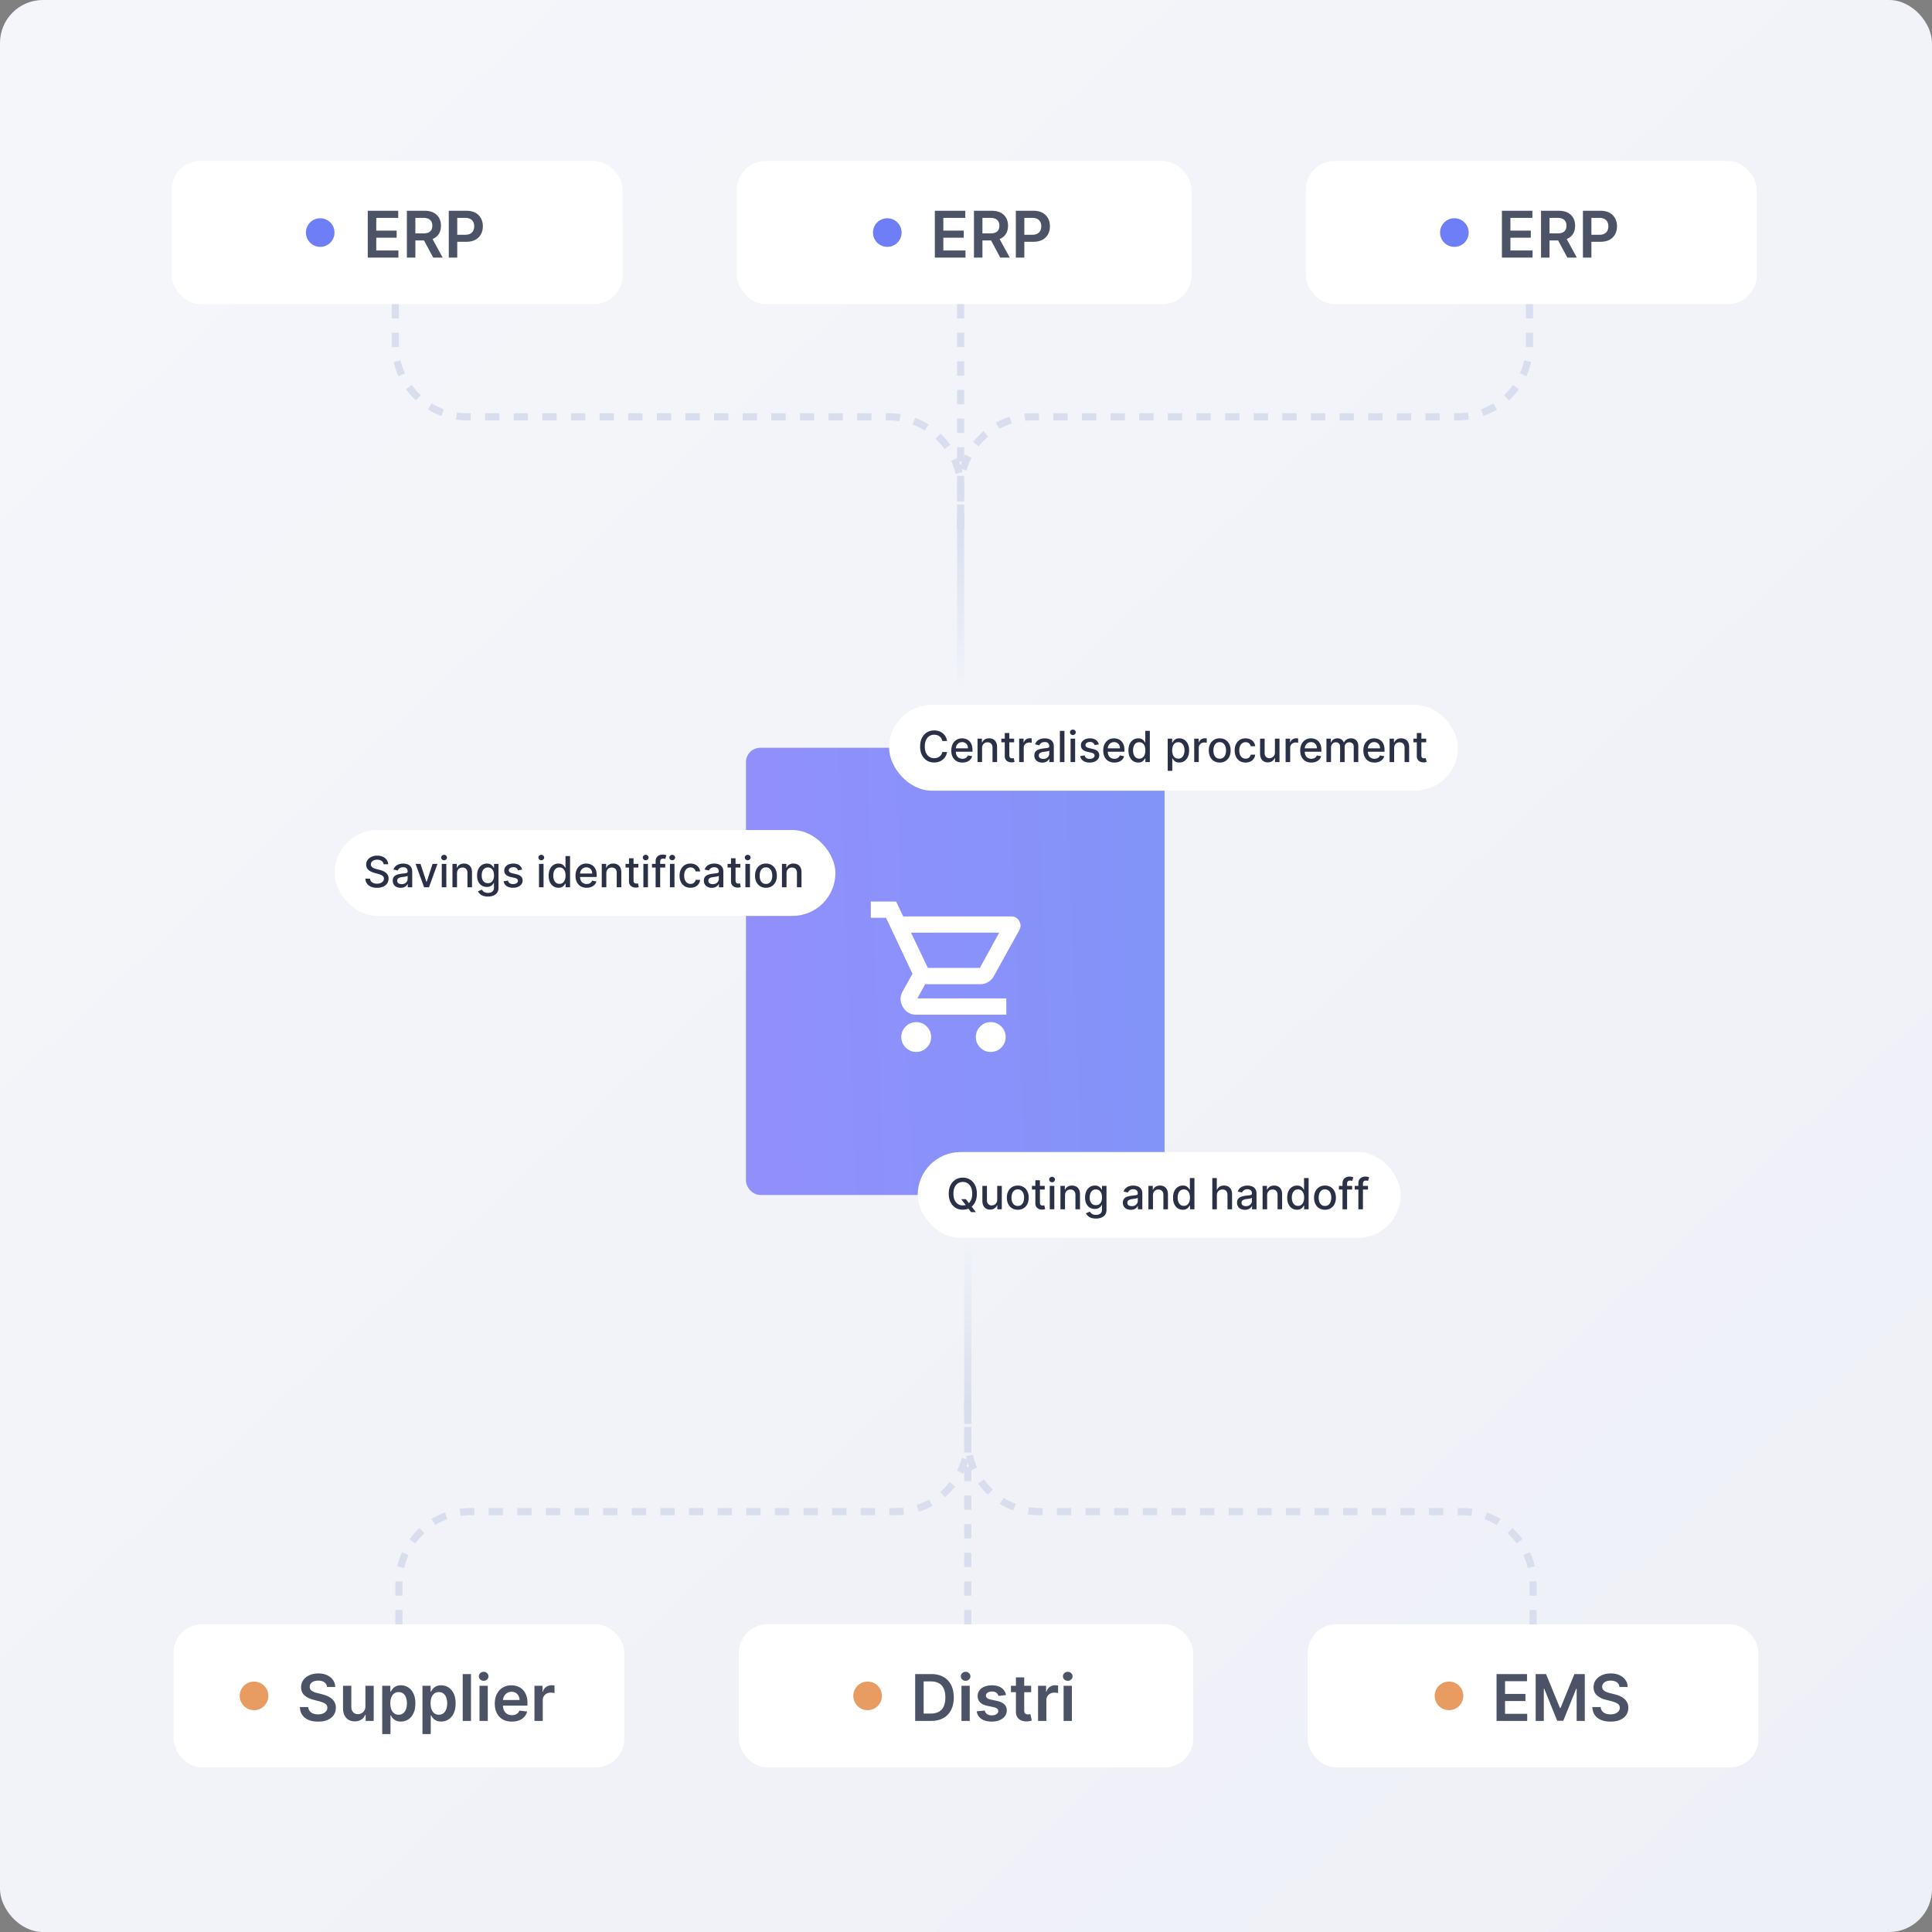
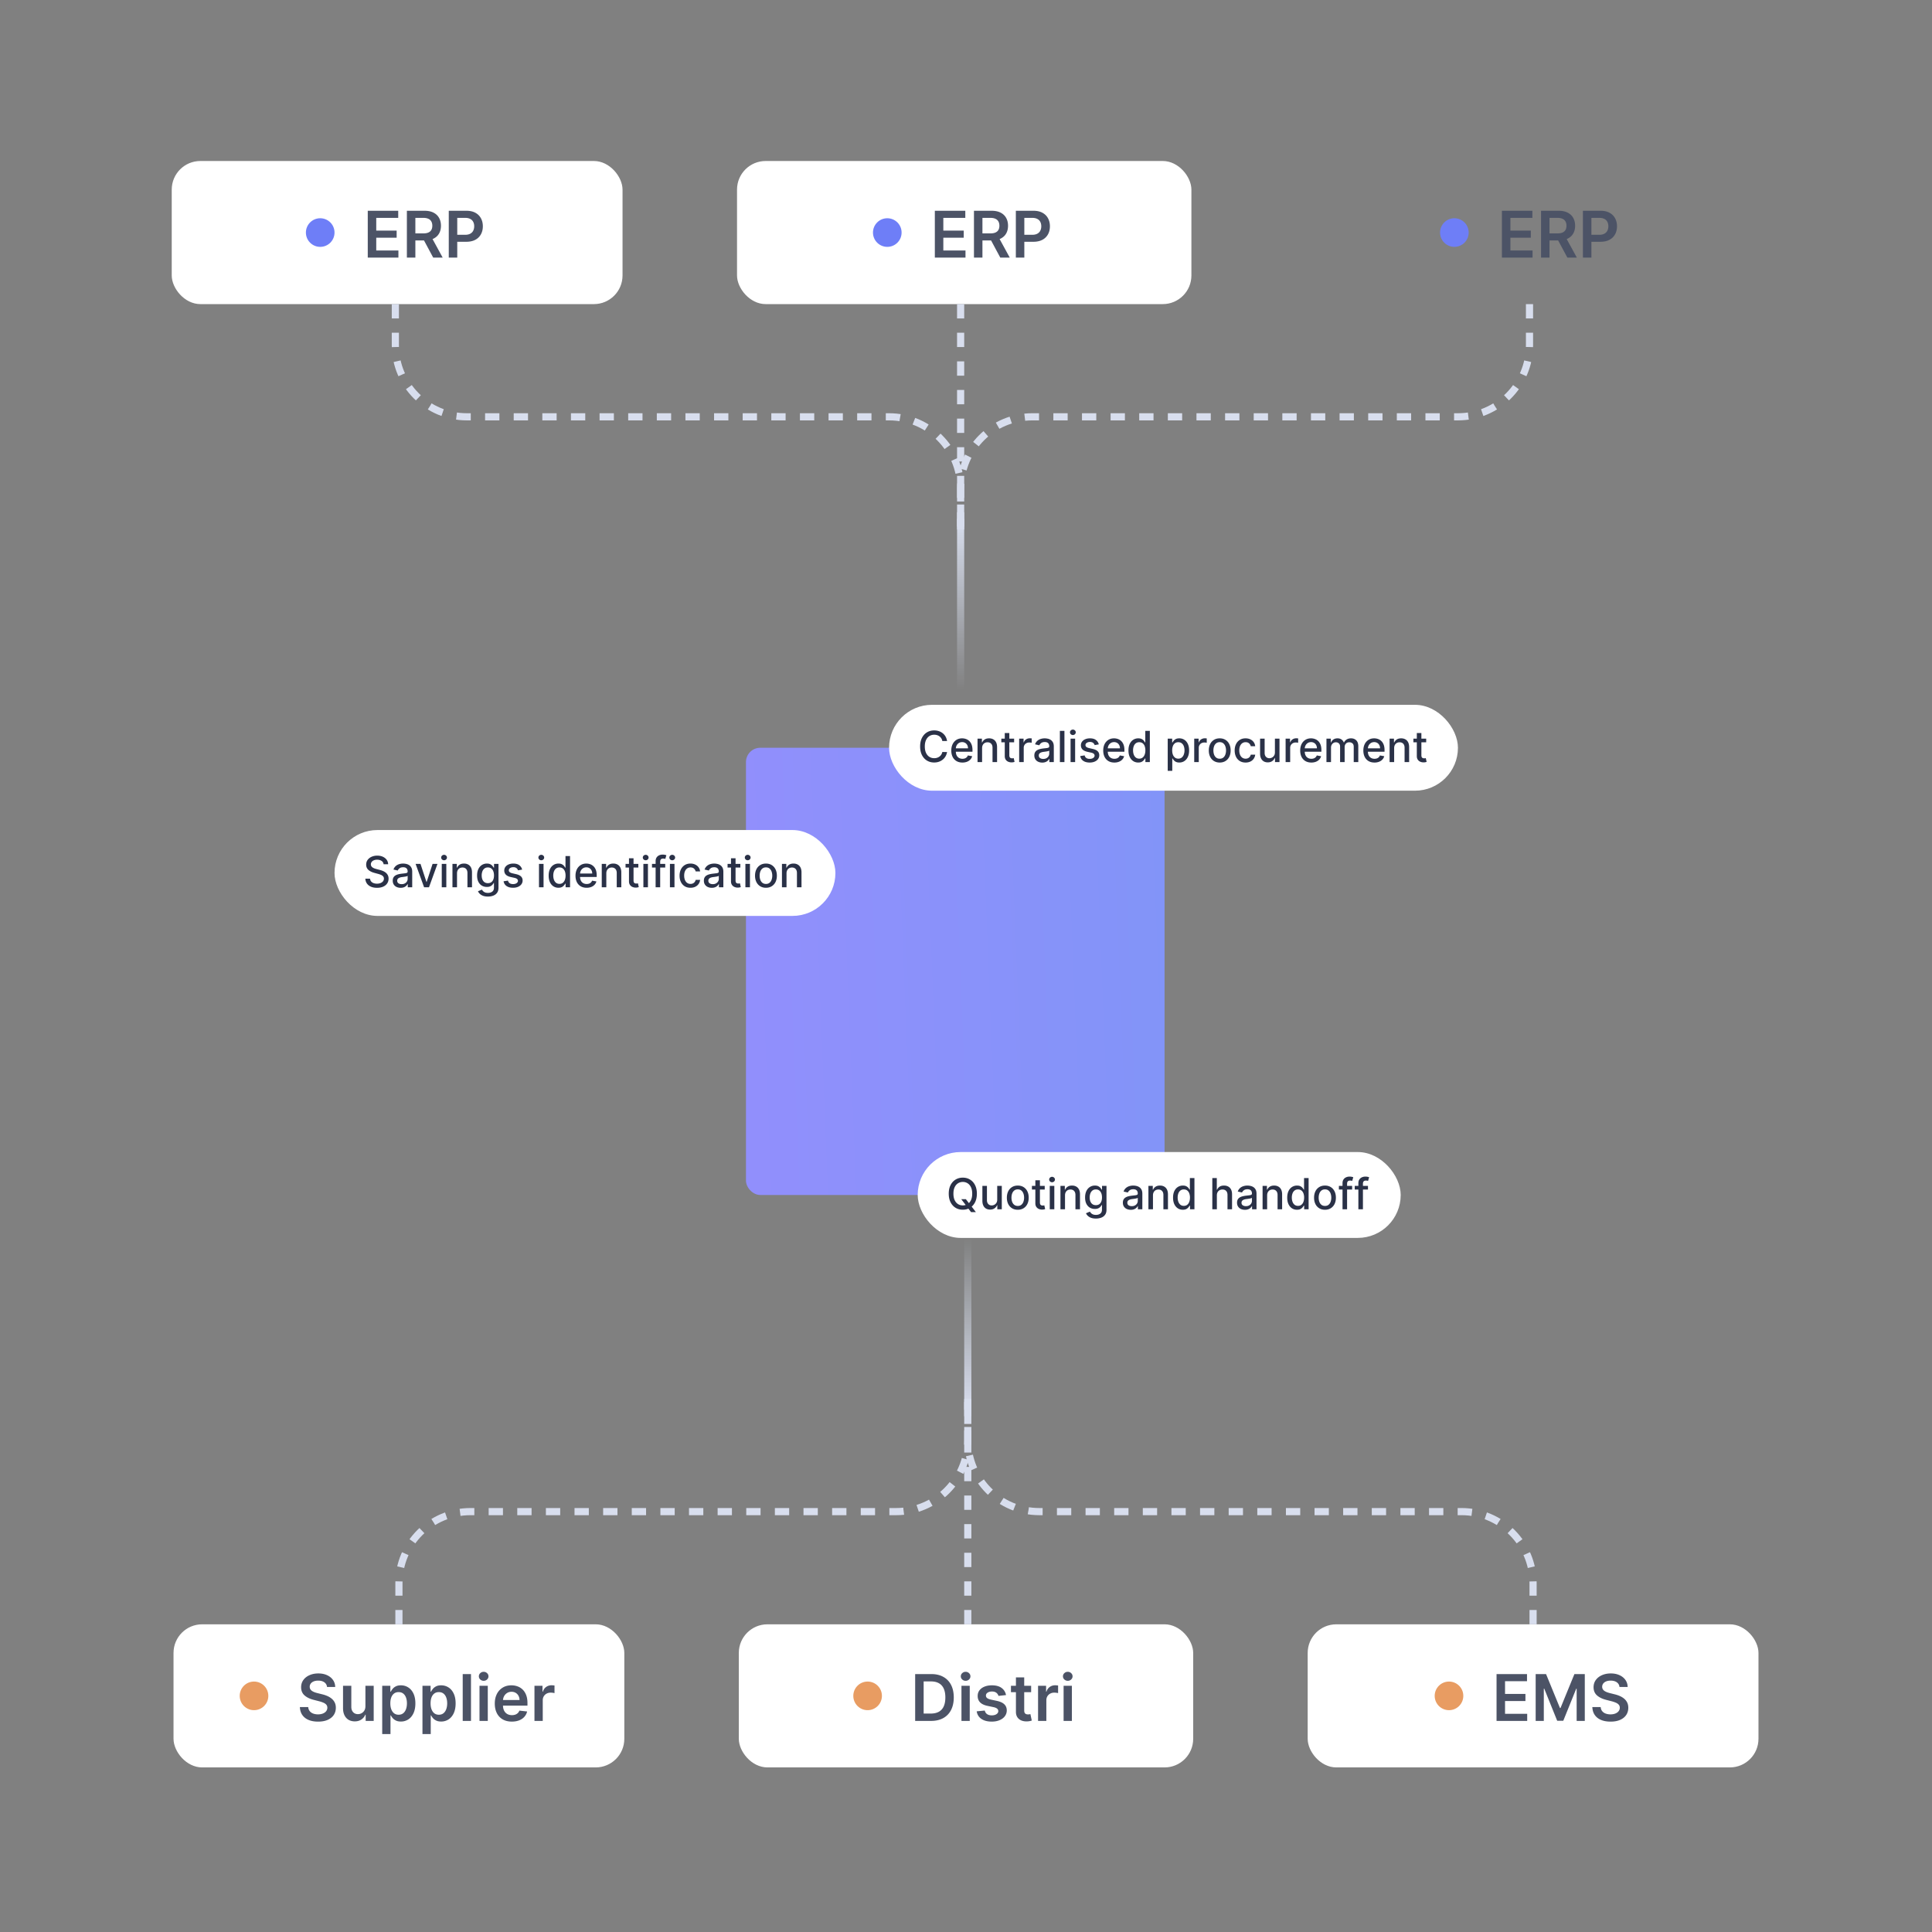
<svg xmlns="http://www.w3.org/2000/svg" width="540" height="540" fill="none">
  <rect width="100%" height="100%" fill="#808080" stroke="none" />
  <g clip-path="url(#a)">
-     <rect width="540" height="540" fill="url(#b)" rx="12" />
    <rect width="126" height="40" x="48" y="45" fill="#fff" rx="8" />
    <circle cx="89.5" cy="65" r="4" fill="#6E7EF7" />
    <path fill="#4C5366" d="M102.791 72V58.91h8.514v1.987h-6.142v3.554h5.701v1.988h-5.701v3.573h6.194V72h-8.566Zm10.934 0V58.91h4.909c1.006 0 1.849.174 2.531.523.686.35 1.204.84 1.553 1.47.354.627.531 1.358.531 2.193 0 .84-.179 1.568-.537 2.186-.354.614-.876 1.089-1.566 1.425-.69.333-1.538.499-2.544.499h-3.497v-1.969h3.177c.588 0 1.07-.08 1.445-.243.375-.166.652-.407.831-.722.183-.32.275-.712.275-1.176 0-.465-.092-.86-.275-1.189a1.747 1.747 0 0 0-.837-.754c-.375-.175-.859-.262-1.451-.262h-2.174V72h-2.371Zm6.763-5.932 3.24 5.932h-2.646l-3.183-5.932h2.589ZM125.432 72V58.91h4.909c1.006 0 1.849.187 2.531.562.686.375 1.204.89 1.553 1.547.354.651.531 1.393.531 2.224 0 .84-.177 1.585-.531 2.237a3.775 3.775 0 0 1-1.566 1.54c-.69.371-1.54.557-2.55.557h-3.254v-1.95h2.934c.588 0 1.07-.102 1.445-.307.375-.204.652-.485.831-.843.183-.358.275-.77.275-1.234 0-.465-.092-.874-.275-1.227a1.867 1.867 0 0 0-.837-.825c-.375-.2-.859-.3-1.451-.3h-2.174V72h-2.371Z" />
    <rect width="127" height="40" x="206" y="45" fill="#fff" rx="8" />
    <circle cx="248" cy="65" r="4" fill="#6E7EF7" />
    <path fill="#4C5366" d="M261.291 72V58.91h8.514v1.987h-6.142v3.554h5.701v1.988h-5.701v3.573h6.194V72h-8.566Zm10.934 0V58.91h4.909c1.006 0 1.849.174 2.531.523.686.35 1.204.84 1.553 1.47.354.627.531 1.358.531 2.193 0 .84-.179 1.568-.537 2.186-.354.614-.876 1.089-1.566 1.425-.69.333-1.538.499-2.544.499h-3.497v-1.969h3.177c.588 0 1.07-.08 1.445-.243.375-.166.652-.407.831-.722.183-.32.275-.712.275-1.176 0-.465-.092-.86-.275-1.189a1.747 1.747 0 0 0-.837-.754c-.375-.175-.859-.262-1.451-.262h-2.174V72h-2.371Zm6.763-5.932 3.24 5.932h-2.646l-3.183-5.932h2.589ZM283.932 72V58.91h4.909c1.006 0 1.849.187 2.531.562.686.375 1.204.89 1.553 1.547.354.651.531 1.393.531 2.224 0 .84-.177 1.585-.531 2.237a3.775 3.775 0 0 1-1.566 1.54c-.69.371-1.54.557-2.55.557h-3.254v-1.95h2.934c.588 0 1.07-.102 1.445-.307.375-.204.652-.485.831-.843.183-.358.275-.77.275-1.234 0-.465-.092-.874-.275-1.227a1.867 1.867 0 0 0-.837-.825c-.375-.2-.859-.3-1.451-.3h-2.174V72h-2.371Z" />
-     <rect width="126" height="40" x="365" y="45" fill="#fff" rx="8" />
    <circle cx="406.5" cy="65" r="4" fill="#6E7EF7" />
    <path fill="#4C5366" d="M419.791 72V58.91h8.514v1.987h-6.142v3.554h5.701v1.988h-5.701v3.573h6.194V72h-8.566Zm10.934 0V58.91h4.909c1.006 0 1.849.174 2.531.523.686.35 1.204.84 1.553 1.47.354.627.531 1.358.531 2.193 0 .84-.179 1.568-.537 2.186-.354.614-.876 1.089-1.566 1.425-.69.333-1.538.499-2.544.499h-3.497v-1.969h3.177c.588 0 1.07-.08 1.445-.243.375-.166.652-.407.831-.722.183-.32.275-.712.275-1.176 0-.465-.092-.86-.275-1.189a1.747 1.747 0 0 0-.837-.754c-.375-.175-.859-.262-1.451-.262h-2.174V72h-2.371Zm6.763-5.932 3.24 5.932h-2.646l-3.183-5.932h2.589ZM442.432 72V58.91h4.909c1.006 0 1.849.187 2.531.562.686.375 1.204.89 1.553 1.547.354.651.531 1.393.531 2.224 0 .84-.177 1.585-.531 2.237a3.775 3.775 0 0 1-1.566 1.54c-.69.371-1.54.557-2.55.557h-3.254v-1.95h2.934c.588 0 1.07-.102 1.445-.307.375-.204.652-.485.831-.843.183-.358.275-.77.275-1.234 0-.465-.092-.874-.275-1.227a1.867 1.867 0 0 0-.837-.825c-.375-.2-.859-.3-1.451-.3h-2.174V72h-2.371Z" />
    <rect width="126" height="40" x="48.5" y="454" fill="#fff" rx="8" />
    <circle cx="71" cy="474" r="4" fill="#E89C62" />
    <path fill="#4C5366" d="M91.406 471.508c-.06-.558-.312-.993-.755-1.304-.439-.311-1.01-.467-1.713-.467-.494 0-.918.075-1.272.224-.353.149-.624.351-.812.607a1.478 1.478 0 0 0-.287.876c0 .273.062.509.185.709.128.201.3.371.518.512.217.136.458.251.722.345.264.094.53.173.8.236l1.227.307c.494.115.969.271 1.425.467.46.196.871.443 1.234.741a3.3 3.3 0 0 1 .869 1.081c.213.421.32.916.32 1.483 0 .767-.197 1.442-.589 2.026-.392.579-.958 1.033-1.7 1.361-.737.324-1.63.486-2.678.486-1.019 0-1.903-.158-2.653-.473-.746-.315-1.33-.775-1.751-1.381-.418-.605-.644-1.342-.678-2.211h2.333c.034.456.175.835.422 1.138.247.302.569.528.965.677.4.149.848.224 1.343.224.515 0 .967-.077 1.355-.23.392-.158.699-.375.92-.652.222-.281.335-.61.339-.985-.004-.341-.104-.622-.3-.843-.196-.226-.471-.414-.825-.563a7.956 7.956 0 0 0-1.227-.409l-1.49-.383c-1.078-.277-1.93-.697-2.556-1.26-.623-.566-.934-1.319-.934-2.256 0-.771.21-1.447.627-2.026.422-.58.995-1.029 1.72-1.349.724-.324 1.544-.486 2.46-.486.93 0 1.743.162 2.442.486.703.32 1.255.765 1.655 1.336.401.567.608 1.219.62 1.956h-2.281Zm10.73 5.363v-5.689h2.314V481h-2.244v-1.745h-.102c-.221.55-.586.999-1.093 1.349-.503.349-1.123.524-1.86.524-.643 0-1.212-.143-1.707-.428-.49-.29-.873-.71-1.15-1.26-.277-.554-.416-1.223-.416-2.007v-6.251h2.314v5.893c0 .622.17 1.117.512 1.483.34.367.788.55 1.342.55.341 0 .671-.083.991-.249a2.03 2.03 0 0 0 .786-.742c.209-.332.313-.748.313-1.246Zm4.694 7.811v-13.5h2.275v1.623h.134c.12-.238.288-.492.505-.76.218-.273.512-.505.882-.697.371-.196.844-.294 1.419-.294.759 0 1.443.194 2.052.582.614.383 1.1.952 1.458 1.706.362.75.543 1.671.543 2.762 0 1.078-.177 1.994-.531 2.748-.353.755-.835 1.33-1.444 1.726a3.72 3.72 0 0 1-2.071.595c-.563 0-1.029-.094-1.4-.282a2.842 2.842 0 0 1-.895-.677 4.456 4.456 0 0 1-.518-.761h-.096v5.229h-2.313Zm2.269-8.591c0 .635.089 1.191.268 1.668.183.478.446.85.786 1.119.346.264.763.396 1.253.396.512 0 .94-.136 1.285-.409.345-.277.605-.654.78-1.131.179-.482.268-1.029.268-1.643 0-.609-.087-1.151-.262-1.624-.174-.473-.434-.843-.78-1.112-.345-.268-.775-.403-1.291-.403-.494 0-.914.13-1.259.39-.345.26-.607.625-.786 1.093-.175.469-.262 1.021-.262 1.656Zm8.981 8.591v-13.5h2.275v1.623h.134c.12-.238.288-.492.505-.76.218-.273.512-.505.882-.697.371-.196.844-.294 1.419-.294.759 0 1.443.194 2.052.582.614.383 1.1.952 1.458 1.706.362.75.543 1.671.543 2.762 0 1.078-.177 1.994-.531 2.748-.353.755-.835 1.33-1.444 1.726a3.72 3.72 0 0 1-2.071.595c-.563 0-1.029-.094-1.4-.282a2.842 2.842 0 0 1-.895-.677 4.456 4.456 0 0 1-.518-.761h-.096v5.229h-2.313Zm2.269-8.591c0 .635.089 1.191.268 1.668.183.478.446.85.786 1.119.346.264.763.396 1.253.396.512 0 .94-.136 1.285-.409.345-.277.605-.654.78-1.131.179-.482.268-1.029.268-1.643 0-.609-.087-1.151-.262-1.624-.174-.473-.434-.843-.78-1.112-.345-.268-.775-.403-1.291-.403-.494 0-.914.13-1.259.39-.345.26-.607.625-.786 1.093-.175.469-.262 1.021-.262 1.656Zm11.294-8.182V481h-2.313v-13.091h2.313Zm2.38 13.091v-9.818h2.314V481h-2.314Zm1.163-11.212a1.35 1.35 0 0 1-.946-.364 1.174 1.174 0 0 1-.396-.888c0-.35.132-.646.396-.889.264-.247.58-.371.946-.371.371 0 .686.124.946.371.264.243.397.539.397.889 0 .345-.133.641-.397.888-.26.243-.575.364-.946.364Zm7.877 11.404c-.985 0-1.835-.205-2.551-.614a4.153 4.153 0 0 1-1.642-1.751c-.384-.759-.576-1.652-.576-2.679 0-1.01.192-1.896.576-2.659a4.345 4.345 0 0 1 1.623-1.789c.695-.431 1.511-.646 2.448-.646.606 0 1.177.098 1.713.294.542.192 1.019.49 1.432.895.418.405.746.92.985 1.547.238.622.358 1.363.358 2.224v.71h-8.048v-1.56h5.83a2.501 2.501 0 0 0-.288-1.182 2.094 2.094 0 0 0-.786-.825c-.333-.2-.72-.3-1.164-.3-.473 0-.888.115-1.246.345a2.374 2.374 0 0 0-.837.895 2.57 2.57 0 0 0-.301 1.208v1.361c0 .571.105 1.061.313 1.47.209.405.501.716.876.934.375.213.814.319 1.317.319.336 0 .641-.047.914-.14.273-.098.509-.241.709-.429.201-.187.352-.419.454-.696l2.161.242a3.38 3.38 0 0 1-.78 1.496c-.379.422-.865.75-1.457.985-.593.23-1.27.345-2.033.345Zm6.323-.192v-9.818h2.244v1.636h.102c.179-.567.486-1.003.921-1.31a2.53 2.53 0 0 1 1.502-.467c.127 0 .27.007.428.019.162.009.296.024.403.045v2.129a2.473 2.473 0 0 0-.467-.09 4.269 4.269 0 0 0-.607-.045c-.422 0-.801.092-1.138.275a2.02 2.02 0 0 0-.786.748c-.192.32-.288.688-.288 1.106V481h-2.314Z" />
    <rect width="127" height="40" x="206.5" y="454" fill="#fff" rx="8" />
    <circle cx="242.5" cy="474" r="4" fill="#E89C62" />
    <path fill="#4C5366" d="M260.227 481h-4.436v-13.091h4.526c1.299 0 2.416.262 3.349.786a5.256 5.256 0 0 1 2.161 2.244c.503.976.754 2.143.754 3.503 0 1.363-.254 2.535-.761 3.515a5.26 5.26 0 0 1-2.179 2.257c-.946.524-2.084.786-3.414.786Zm-2.064-2.052h1.949c.912 0 1.673-.166 2.282-.498a3.185 3.185 0 0 0 1.374-1.503c.307-.669.461-1.504.461-2.505 0-1.002-.154-1.833-.461-2.493-.306-.665-.76-1.161-1.361-1.489-.597-.333-1.338-.499-2.224-.499h-2.02v8.987ZM268.732 481v-9.818h2.314V481h-2.314Zm1.163-11.212a1.35 1.35 0 0 1-.946-.364 1.174 1.174 0 0 1-.396-.888c0-.35.132-.646.396-.889.264-.247.58-.371.946-.371.371 0 .686.124.946.371.264.243.397.539.397.889 0 .345-.133.641-.397.888-.26.243-.575.364-.946.364Zm11.29 3.989-2.109.23a1.708 1.708 0 0 0-.313-.601 1.562 1.562 0 0 0-.588-.454c-.248-.115-.55-.172-.908-.172-.482 0-.886.104-1.215.313-.323.209-.483.479-.479.812-.004.285.1.518.313.697.218.179.575.326 1.074.441l1.675.358c.929.2 1.619.517 2.071.952.456.435.686 1.004.69 1.707a2.666 2.666 0 0 1-.543 1.636c-.354.469-.846.835-1.477 1.099-.63.265-1.355.397-2.173.397-1.202 0-2.169-.252-2.902-.754-.733-.508-1.17-1.213-1.31-2.116l2.256-.218c.102.444.32.778.652 1.004.332.226.765.339 1.298.339.549 0 .99-.113 1.323-.339.336-.226.505-.505.505-.837a.872.872 0 0 0-.326-.697c-.213-.183-.546-.324-.997-.422l-1.675-.352c-.942-.196-1.639-.526-2.09-.99-.452-.469-.676-1.061-.672-1.777-.004-.605.16-1.13.493-1.573.336-.447.803-.792 1.399-1.035.601-.247 1.294-.371 2.078-.371 1.15 0 2.056.245 2.717.735.664.49 1.076 1.153 1.233 1.988Zm7.022-2.595v1.79h-5.644v-1.79h5.644Zm-4.251-2.352h2.314v9.217c0 .311.047.55.141.716a.756.756 0 0 0 .383.332c.158.06.333.09.524.09.145 0 .277-.011.397-.032.123-.022.217-.041.281-.058l.39 1.809c-.124.043-.301.09-.531.141a4.32 4.32 0 0 1-.831.089c-.579.017-1.101-.07-1.566-.262a2.435 2.435 0 0 1-1.106-.908c-.268-.409-.4-.92-.396-1.534v-9.6Zm6.186 12.17v-9.818h2.244v1.636h.102c.179-.567.486-1.003.92-1.31.439-.311.94-.467 1.503-.467.127 0 .27.007.428.019.162.009.296.024.402.045v2.129a2.459 2.459 0 0 0-.466-.09 4.269 4.269 0 0 0-.607-.045c-.422 0-.802.092-1.138.275a2.006 2.006 0 0 0-.786.748c-.192.32-.288.688-.288 1.106V481h-2.314Zm7.137 0v-9.818h2.314V481h-2.314Zm1.163-11.212a1.35 1.35 0 0 1-.946-.364 1.174 1.174 0 0 1-.396-.888c0-.35.132-.646.396-.889.264-.247.58-.371.946-.371.371 0 .686.124.946.371.264.243.396.539.396.889 0 .345-.132.641-.396.888-.26.243-.575.364-.946.364Z" />
    <rect width="126" height="40" x="365.5" y="454" fill="#fff" rx="8" />
    <circle cx="405" cy="474" r="4" fill="#E89C62" />
    <path fill="#4C5366" d="M418.291 481v-13.091h8.514v1.988h-6.142v3.554h5.701v1.988h-5.701v3.573h6.194V481h-8.566Zm10.934-13.091h2.902l3.886 9.486h.154l3.886-9.486h2.902V481h-2.276v-8.994h-.121l-3.618 8.956h-1.7l-3.618-8.975h-.122V481h-2.275v-13.091Zm23.427 3.599c-.06-.558-.311-.993-.755-1.304-.439-.311-1.01-.467-1.713-.467-.494 0-.918.075-1.272.224-.353.149-.624.351-.812.607a1.48 1.48 0 0 0-.287.876c0 .273.062.509.185.709a1.7 1.7 0 0 0 .518.512c.217.136.458.251.722.345.264.094.531.173.799.236l1.228.307c.494.115.969.271 1.425.467.46.196.871.443 1.234.741.366.299.656.659.869 1.081.213.421.32.916.32 1.483 0 .767-.196 1.442-.588 2.026-.393.579-.959 1.033-1.701 1.361-.737.324-1.63.486-2.678.486-1.019 0-1.903-.158-2.653-.473-.745-.315-1.329-.775-1.751-1.381-.418-.605-.644-1.342-.678-2.211h2.333c.034.456.175.835.422 1.138.247.302.569.528.965.677a3.83 3.83 0 0 0 1.343.224c.515 0 .967-.077 1.355-.23.392-.158.699-.375.92-.652.222-.281.335-.61.339-.985-.004-.341-.104-.622-.3-.843-.196-.226-.471-.414-.825-.563a7.928 7.928 0 0 0-1.227-.409l-1.489-.383c-1.079-.277-1.931-.697-2.557-1.26-.622-.566-.934-1.319-.934-2.256 0-.771.209-1.447.627-2.026.422-.58.995-1.029 1.719-1.349.725-.324 1.545-.486 2.461-.486.929 0 1.743.162 2.442.486.703.32 1.255.765 1.656 1.336.4.567.607 1.219.62 1.956h-2.282Z" />
    <rect width="117" height="125" x="208.5" y="209" fill="url(#c)" rx="4" />
-     <path fill="#fff" d="M256.083 294.021c-1.145 0-2.126-.408-2.942-1.224-.816-.816-1.224-1.797-1.224-2.943 0-1.145.408-2.126 1.224-2.942.816-.816 1.797-1.224 2.942-1.224 1.146 0 2.127.408 2.943 1.224.816.816 1.224 1.797 1.224 2.942 0 1.146-.408 2.127-1.224 2.943-.816.816-1.797 1.224-2.943 1.224Zm20.834 0c-1.146 0-2.127-.408-2.943-1.224-.816-.816-1.224-1.797-1.224-2.943 0-1.145.408-2.126 1.224-2.942.816-.816 1.797-1.224 2.943-1.224 1.146 0 2.127.408 2.943 1.224.815.816 1.223 1.797 1.223 2.942 0 1.146-.408 2.127-1.223 2.943-.816.816-1.797 1.224-2.943 1.224Zm-22.293-33.333 4.714 9.844h14.533l5.405-9.844h-24.652Zm-2.179-4.541h30.257c.944 0 1.663.418 2.156 1.255.493.836.511 1.685.055 2.547l-7.11 12.848a4.412 4.412 0 0 1-1.604 1.683 4.202 4.202 0 0 1-2.204.604h-15.408l-2.18 3.98h24.863v4.54h-25.187c-1.653 0-2.896-.719-3.728-2.157-.832-1.438-.862-2.863-.092-4.275l2.775-5.005-7.4-15.646h-4.242v-4.541h7.07l1.979 4.167Z" />
    <rect width="159" height="24" x="248.5" y="197" fill="#fff" rx="12" />
    <path fill="#2A3147" d="M264.707 207.111h-1.329a2.018 2.018 0 0 0-.797-1.3 2.228 2.228 0 0 0-.678-.341 2.635 2.635 0 0 0-.788-.115c-.503 0-.953.127-1.351.379-.395.253-.707.624-.937 1.113-.228.488-.341 1.085-.341 1.789 0 .711.113 1.31.341 1.799.23.488.544.858.941 1.108.398.25.846.375 1.343.375.275 0 .537-.037.784-.111.25-.077.476-.189.677-.337a2.043 2.043 0 0 0 .806-1.282l1.329.004a3.54 3.54 0 0 1-.413 1.184 3.272 3.272 0 0 1-.78.929 3.513 3.513 0 0 1-1.082.601c-.406.142-.85.213-1.33.213-.755 0-1.429-.179-2.02-.537-.591-.36-1.056-.876-1.397-1.546-.338-.671-.507-1.471-.507-2.4 0-.931.17-1.731.511-2.399.341-.67.807-1.184 1.398-1.542.591-.361 1.262-.542 2.015-.542.463 0 .895.067 1.296.201.403.13.765.324 1.086.579.321.253.587.563.797.929.21.364.353.78.426 1.249Zm4.295 6.021c-.645 0-1.201-.138-1.666-.413a2.808 2.808 0 0 1-1.074-1.172c-.25-.506-.375-1.098-.375-1.777 0-.671.125-1.261.375-1.773.253-.511.605-.91 1.057-1.197.454-.287.985-.431 1.593-.431.37 0 .728.061 1.074.184.347.122.658.313.933.575.276.261.493.601.652 1.018.159.415.239.919.239 1.513v.452h-5.203v-.955h3.954c0-.335-.068-.632-.204-.89a1.537 1.537 0 0 0-.575-.618 1.607 1.607 0 0 0-.861-.226c-.358 0-.671.088-.938.264a1.774 1.774 0 0 0-.613.682 1.968 1.968 0 0 0-.213.908v.745c0 .438.076.81.23 1.117.156.307.373.541.652.703.278.159.603.239.976.239.241 0 .461-.035.66-.103a1.368 1.368 0 0 0 .848-.831l1.206.218c-.097.355-.27.666-.52.933-.247.264-.558.47-.933.618a3.49 3.49 0 0 1-1.274.217Zm5.496-4.018V213h-1.274v-6.545h1.223v1.065h.081c.15-.347.386-.625.707-.835.324-.211.732-.316 1.223-.316.446 0 .837.094 1.172.282.335.184.595.46.78.826.184.367.277.82.277 1.36V213h-1.274v-4.01c0-.474-.124-.845-.371-1.112-.247-.27-.587-.405-1.019-.405-.295 0-.558.064-.788.192a1.378 1.378 0 0 0-.541.562c-.131.245-.196.54-.196.887Zm8.953-2.659v1.022h-3.575v-1.022h3.575Zm-2.616-1.569h1.274v6.192c0 .247.037.433.11.558a.577.577 0 0 0 .286.252c.119.042.249.064.388.064.102 0 .192-.007.268-.022a6.69 6.69 0 0 0 .179-.034l.23 1.053a2.523 2.523 0 0 1-.826.136 2.239 2.239 0 0 1-.938-.179 1.608 1.608 0 0 1-.703-.579c-.179-.262-.268-.59-.268-.985v-6.456ZM284.86 213v-6.545h1.232v1.039h.068c.119-.352.33-.629.631-.831a1.809 1.809 0 0 1 1.031-.306 5.037 5.037 0 0 1 .541.029v1.219a2.312 2.312 0 0 0-.272-.047 2.597 2.597 0 0 0-.392-.03c-.302 0-.57.064-.806.192a1.425 1.425 0 0 0-.758 1.283V213h-1.275Zm6.452.145c-.415 0-.79-.077-1.125-.23a1.892 1.892 0 0 1-.797-.678c-.193-.295-.29-.657-.29-1.086 0-.37.072-.674.214-.912.142-.239.333-.428.575-.567.241-.139.511-.244.81-.315.298-.071.602-.125.911-.162l.955-.111c.244-.031.422-.081.533-.149.11-.069.166-.179.166-.333v-.03c0-.372-.105-.66-.315-.865-.208-.204-.518-.306-.929-.306-.429 0-.768.095-1.015.285-.244.188-.413.396-.507.626l-1.197-.272c.142-.398.349-.719.622-.963a2.53 2.53 0 0 1 .95-.537 3.702 3.702 0 0 1 1.129-.171c.262 0 .539.032.831.094.296.06.571.171.827.332.259.162.47.394.635.695.165.298.247.686.247 1.163V213h-1.244v-.895h-.051a1.818 1.818 0 0 1-.371.486 1.966 1.966 0 0 1-.635.396 2.463 2.463 0 0 1-.929.158Zm.277-1.023c.352 0 .654-.069.904-.209a1.47 1.47 0 0 0 .575-.545c.133-.227.2-.47.2-.729v-.844c-.045.046-.133.089-.264.128-.128.037-.274.07-.439.098l-.482.073-.392.051a3.125 3.125 0 0 0-.677.158c-.202.073-.364.18-.486.319-.119.137-.179.318-.179.546 0 .315.117.554.35.716.232.159.529.238.89.238Zm5.924-7.849V213h-1.274v-8.727h1.274Zm1.715 8.727v-6.545h1.274V213h-1.274Zm.643-7.555a.81.81 0 0 1-.571-.222.722.722 0 0 1-.234-.537c0-.21.078-.389.234-.537a.805.805 0 0 1 .571-.226c.222 0 .411.076.567.226a.706.706 0 0 1 .238.537.716.716 0 0 1-.238.537.794.794 0 0 1-.567.222Zm7.25 2.608-1.155.204a1.367 1.367 0 0 0-.23-.422 1.142 1.142 0 0 0-.418-.328 1.513 1.513 0 0 0-.66-.128c-.361 0-.662.081-.904.243-.241.159-.362.365-.362.618a.65.65 0 0 0 .243.528c.162.134.423.243.784.329l1.04.238c.602.139 1.051.354 1.346.644.296.289.444.666.444 1.129 0 .392-.114.741-.341 1.048-.225.304-.539.543-.942.716-.401.173-.865.26-1.394.26-.733 0-1.331-.156-1.794-.469-.463-.315-.747-.762-.852-1.342l1.232-.187c.076.321.234.563.473.728.238.162.549.243.933.243.418 0 .751-.087 1.001-.26.25-.176.375-.39.375-.643a.666.666 0 0 0-.23-.516c-.15-.139-.382-.244-.694-.315l-1.108-.243c-.611-.139-1.063-.361-1.355-.665-.29-.304-.435-.689-.435-1.155 0-.386.108-.724.324-1.014.216-.29.514-.516.895-.678.38-.164.816-.247 1.308-.247.707 0 1.264.154 1.67.461.407.304.675.711.806 1.223Zm4.35 5.079c-.645 0-1.201-.138-1.667-.413a2.808 2.808 0 0 1-1.074-1.172c-.25-.506-.375-1.098-.375-1.777 0-.671.125-1.261.375-1.773a2.92 2.92 0 0 1 1.057-1.197c.455-.287.986-.431 1.594-.431.369 0 .727.061 1.074.184.346.122.658.313.933.575.276.261.493.601.652 1.018.159.415.239.919.239 1.513v.452h-5.203v-.955h3.954c0-.335-.068-.632-.204-.89a1.54 1.54 0 0 0-.576-.618 1.601 1.601 0 0 0-.86-.226c-.358 0-.671.088-.938.264a1.777 1.777 0 0 0-.614.682 1.968 1.968 0 0 0-.213.908v.745c0 .438.077.81.23 1.117.157.307.374.541.652.703.279.159.604.239.976.239.242 0 .462-.035.661-.103a1.37 1.37 0 0 0 .848-.831l1.206.218c-.097.355-.27.666-.52.933-.247.264-.558.47-.933.618a3.49 3.49 0 0 1-1.274.217Zm6.672-.004c-.529 0-1-.135-1.415-.405-.412-.273-.736-.661-.972-1.163-.233-.506-.349-1.113-.349-1.82 0-.707.118-1.312.354-1.815.238-.503.565-.888.98-1.155a2.55 2.55 0 0 1 1.41-.401c.407 0 .733.069.98.205.25.133.444.29.58.469.139.179.247.336.324.473h.077v-3.243h1.274V213h-1.245v-1.018h-.106a3.41 3.41 0 0 1-.333.477 1.853 1.853 0 0 1-.588.469c-.25.133-.574.2-.971.2Zm.281-1.087c.366 0 .676-.096.929-.29.256-.196.449-.467.58-.813.133-.347.2-.751.2-1.211a3.34 3.34 0 0 0-.196-1.193 1.764 1.764 0 0 0-.575-.797c-.253-.19-.566-.285-.938-.285-.384 0-.703.099-.959.298-.255.199-.449.47-.579.814a3.314 3.314 0 0 0-.192 1.163c0 .438.065.831.196 1.181.131.349.324.626.579.831.259.201.577.302.955.302Zm7.956 3.414v-9h1.244v1.061h.107c.074-.137.18-.294.319-.473.14-.179.333-.336.58-.469.247-.136.574-.205.98-.205.528 0 1 .134 1.415.401.415.267.74.652.976 1.155.238.503.358 1.108.358 1.815 0 .707-.118 1.314-.354 1.82-.236.502-.56.89-.972 1.163-.412.27-.882.405-1.41.405-.398 0-.723-.067-.976-.2a1.853 1.853 0 0 1-.588-.469 3.592 3.592 0 0 1-.328-.477h-.077v3.473h-1.274Zm1.249-5.728c0 .46.066.864.2 1.211.133.346.327.617.579.813.253.194.563.29.929.29.381 0 .699-.101.955-.302.256-.205.449-.482.579-.831a3.28 3.28 0 0 0 .201-1.181c0-.432-.066-.819-.196-1.163a1.78 1.78 0 0 0-.58-.814c-.256-.199-.575-.298-.959-.298-.369 0-.681.095-.937.285a1.75 1.75 0 0 0-.575.797 3.319 3.319 0 0 0-.196 1.193Zm6.157 3.273v-6.545h1.232v1.039h.068a1.58 1.58 0 0 1 .631-.831 1.806 1.806 0 0 1 1.031-.306 5.063 5.063 0 0 1 .541.029v1.219a2.3 2.3 0 0 0-.273-.047c-.13-.02-.261-.03-.392-.03a1.66 1.66 0 0 0-.805.192 1.425 1.425 0 0 0-.759 1.283V213h-1.274Zm7.128.132c-.613 0-1.149-.141-1.606-.422a2.83 2.83 0 0 1-1.065-1.18c-.253-.506-.38-1.097-.38-1.773 0-.679.127-1.273.38-1.781a2.825 2.825 0 0 1 1.065-1.185c.457-.281.993-.422 1.606-.422.614 0 1.15.141 1.607.422.457.281.812.676 1.065 1.185.253.508.38 1.102.38 1.781 0 .676-.127 1.267-.38 1.773a2.843 2.843 0 0 1-1.065 1.18c-.457.281-.993.422-1.607.422Zm.005-1.07c.397 0 .727-.105.988-.315.262-.21.455-.49.58-.839a3.34 3.34 0 0 0 .192-1.155c0-.418-.064-.801-.192-1.151a1.871 1.871 0 0 0-.58-.848c-.261-.213-.591-.319-.988-.319-.401 0-.733.106-.997.319a1.902 1.902 0 0 0-.584.848c-.125.35-.188.733-.188 1.151 0 .42.063.805.188 1.155.128.349.322.629.584.839.264.21.596.315.997.315Zm7.226 1.07c-.634 0-1.179-.143-1.636-.43a2.853 2.853 0 0 1-1.049-1.198c-.244-.508-.366-1.091-.366-1.747 0-.665.125-1.251.375-1.76.25-.511.602-.91 1.057-1.197.454-.287.99-.431 1.606-.431.497 0 .94.093 1.33.277.389.182.703.438.941.767.242.33.385.715.431 1.155h-1.24a1.483 1.483 0 0 0-.469-.792c-.241-.222-.565-.333-.972-.333-.355 0-.666.094-.933.281-.264.185-.47.449-.618.793-.147.341-.221.744-.221 1.21 0 .478.072.889.217 1.236.145.347.349.615.614.805.267.191.581.286.941.286.242 0 .461-.044.657-.132a1.33 1.33 0 0 0 .498-.388c.137-.168.232-.369.286-.605h1.24a2.404 2.404 0 0 1-.414 1.133 2.38 2.38 0 0 1-.924.785c-.384.19-.834.285-1.351.285Zm8.198-2.846v-3.831h1.278V213h-1.253v-1.134h-.068c-.15.35-.392.641-.724.874-.33.23-.74.345-1.232.345-.42 0-.793-.092-1.116-.277a1.944 1.944 0 0 1-.759-.831c-.182-.366-.273-.819-.273-1.359v-4.163h1.275v4.009c0 .447.123.802.37 1.066s.568.396.963.396c.239 0 .476-.06.712-.179.239-.119.436-.3.592-.541.159-.242.238-.548.235-.92Zm2.99 2.714v-6.545h1.232v1.039h.068c.119-.352.329-.629.63-.831a1.81 1.81 0 0 1 1.032-.306 5.063 5.063 0 0 1 .541.029v1.219a2.3 2.3 0 0 0-.273-.047c-.13-.02-.261-.03-.392-.03a1.66 1.66 0 0 0-.805.192 1.425 1.425 0 0 0-.759 1.283V213h-1.274Zm7.192.132c-.645 0-1.2-.138-1.666-.413a2.808 2.808 0 0 1-1.074-1.172c-.25-.506-.375-1.098-.375-1.777 0-.671.125-1.261.375-1.773.253-.511.605-.91 1.057-1.197.455-.287.986-.431 1.594-.431.369 0 .727.061 1.074.184.346.122.657.313.933.575.275.261.493.601.652 1.018.159.415.238.919.238 1.513v.452h-5.203v-.955h3.955a1.87 1.87 0 0 0-.205-.89 1.537 1.537 0 0 0-.575-.618 1.603 1.603 0 0 0-.861-.226c-.358 0-.67.088-.937.264a1.777 1.777 0 0 0-.614.682 1.968 1.968 0 0 0-.213.908v.745c0 .438.077.81.23 1.117.156.307.374.541.652.703.279.159.604.239.976.239.241 0 .462-.035.661-.103a1.37 1.37 0 0 0 .848-.831l1.205.218a2.176 2.176 0 0 1-.519.933c-.248.264-.559.47-.934.618a3.49 3.49 0 0 1-1.274.217Zm4.222-.132v-6.545h1.223v1.065h.081c.137-.361.36-.642.669-.844.31-.204.681-.307 1.112-.307.438 0 .804.103 1.1.307.298.205.518.486.66.844h.069c.156-.35.404-.628.745-.835.341-.211.747-.316 1.219-.316.594 0 1.078.186 1.453.559.378.372.567.933.567 1.683V213h-1.274v-4.27c0-.443-.121-.764-.362-.963a1.319 1.319 0 0 0-.866-.298c-.414 0-.737.128-.967.383-.23.253-.345.578-.345.976V213h-1.27v-4.351c0-.355-.111-.64-.332-.856-.222-.216-.51-.324-.865-.324-.242 0-.465.064-.669.192a1.4 1.4 0 0 0-.49.524 1.593 1.593 0 0 0-.184.779V213h-1.274Zm13.427.132c-.645 0-1.201-.138-1.667-.413a2.8 2.8 0 0 1-1.073-1.172c-.25-.506-.375-1.098-.375-1.777 0-.671.125-1.261.375-1.773a2.91 2.91 0 0 1 1.056-1.197c.455-.287.986-.431 1.594-.431.369 0 .727.061 1.074.184.347.122.658.313.933.575.276.261.493.601.652 1.018.159.415.239.919.239 1.513v.452h-5.203v-.955h3.954c0-.335-.068-.632-.204-.89a1.54 1.54 0 0 0-.576-.618 1.601 1.601 0 0 0-.86-.226c-.358 0-.671.088-.938.264a1.766 1.766 0 0 0-.613.682 1.969 1.969 0 0 0-.214.908v.745c0 .438.077.81.231 1.117.156.307.373.541.652.703.278.159.603.239.975.239.242 0 .462-.035.661-.103a1.43 1.43 0 0 0 .516-.315 1.38 1.38 0 0 0 .332-.516l1.206.218c-.097.355-.27.666-.52.933-.247.264-.558.47-.933.618a3.49 3.49 0 0 1-1.274.217Zm5.496-4.018V213h-1.274v-6.545h1.223v1.065h.081c.15-.347.386-.625.707-.835.324-.211.731-.316 1.223-.316.446 0 .837.094 1.172.282.335.184.595.46.78.826.184.367.277.82.277 1.36V213h-1.274v-4.01c0-.474-.124-.845-.371-1.112-.247-.27-.587-.405-1.019-.405-.295 0-.558.064-.788.192a1.378 1.378 0 0 0-.541.562c-.131.245-.196.54-.196.887Zm8.953-2.659v1.022h-3.575v-1.022h3.575Zm-2.617-1.569h1.275v6.192c0 .247.036.433.11.558a.577.577 0 0 0 .286.252c.119.042.248.064.388.064.102 0 .191-.007.268-.022a7.57 7.57 0 0 0 .179-.034l.23 1.053a2.534 2.534 0 0 1-.827.136 2.237 2.237 0 0 1-.937-.179 1.608 1.608 0 0 1-.703-.579c-.179-.262-.269-.59-.269-.985v-6.456Z" />
    <rect width="140" height="24" x="93.5" y="232" fill="#fff" rx="12" />
    <path fill="#2A3147" d="M107.219 241.565a1.245 1.245 0 0 0-.563-.937c-.329-.225-.744-.337-1.244-.337a2.31 2.31 0 0 0-.929.171 1.42 1.42 0 0 0-.609.46 1.085 1.085 0 0 0-.213.66c0 .208.048.387.144.537.1.151.229.277.388.38.162.099.335.183.52.251.185.065.362.119.533.162l.852.222c.278.068.564.16.857.277a3.4 3.4 0 0 1 .813.46c.25.19.452.426.606.707.156.281.234.618.234 1.01 0 .494-.128.933-.384 1.317-.252.383-.62.686-1.103.907-.48.222-1.061.333-1.743.333-.654 0-1.219-.104-1.696-.311-.477-.208-.851-.502-1.121-.882-.27-.384-.419-.838-.447-1.364h1.321c.025.315.128.578.306.788.182.208.414.363.695.465.284.099.595.149.933.149.372 0 .703-.058.993-.175.293-.119.523-.284.691-.494.167-.213.251-.462.251-.746a.916.916 0 0 0-.222-.635 1.638 1.638 0 0 0-.592-.409 5.746 5.746 0 0 0-.839-.285l-1.032-.282c-.699-.19-1.253-.47-1.662-.839-.406-.369-.609-.858-.609-1.466 0-.503.136-.942.409-1.317a2.684 2.684 0 0 1 1.108-.873 3.8 3.8 0 0 1 1.577-.316c.591 0 1.112.104 1.564.311.454.208.812.493 1.074.857.261.361.397.776.409 1.244h-1.27Zm4.765 6.58c-.415 0-.79-.077-1.125-.23a1.892 1.892 0 0 1-.797-.678c-.193-.295-.29-.657-.29-1.086 0-.37.071-.674.213-.912.142-.239.334-.428.576-.567.241-.139.511-.244.809-.315.299-.071.603-.125.912-.162l.955-.111c.244-.031.422-.081.533-.149.11-.069.166-.179.166-.333v-.03c0-.372-.105-.66-.316-.865-.207-.204-.517-.306-.929-.306-.429 0-.767.095-1.014.285-.244.188-.413.396-.507.626l-1.197-.272c.142-.398.349-.719.622-.963.275-.247.592-.426.95-.537a3.697 3.697 0 0 1 1.129-.171c.262 0 .539.032.831.094.296.06.571.171.827.332.259.162.47.394.635.695.165.298.247.686.247 1.163V248h-1.244v-.895h-.051a1.818 1.818 0 0 1-.371.486 1.966 1.966 0 0 1-.635.396 2.466 2.466 0 0 1-.929.158Zm.277-1.023c.352 0 .653-.069.903-.209.253-.139.445-.321.576-.545.133-.227.2-.47.2-.729v-.844c-.045.046-.134.089-.264.128-.128.037-.274.07-.439.098l-.482.073-.392.051a3.125 3.125 0 0 0-.677.158c-.202.073-.364.18-.486.319-.119.137-.179.318-.179.546 0 .315.116.554.349.716.233.159.53.238.891.238Zm10.015-5.667L119.903 248h-1.364l-2.378-6.545h1.368l1.658 5.036h.068l1.653-5.036h1.368Zm1.198 6.545v-6.545h1.274V248h-1.274Zm.643-7.555a.81.81 0 0 1-.571-.222.722.722 0 0 1-.234-.537c0-.21.078-.389.234-.537a.805.805 0 0 1 .571-.226c.222 0 .411.076.567.226a.707.707 0 0 1 .239.537c0 .207-.08.386-.239.537a.794.794 0 0 1-.567.222Zm3.619 3.669V248h-1.274v-6.545h1.223v1.065h.081c.151-.347.386-.625.707-.835.324-.211.732-.316 1.223-.316.446 0 .837.094 1.172.282.335.184.595.46.78.826.185.367.277.82.277 1.36V248h-1.274v-4.01c0-.474-.124-.845-.371-1.112-.247-.27-.586-.405-1.018-.405-.296 0-.559.064-.789.192a1.384 1.384 0 0 0-.541.562c-.131.245-.196.54-.196.887Zm8.642 6.477c-.52 0-.967-.068-1.342-.205a2.59 2.59 0 0 1-.912-.541 2.256 2.256 0 0 1-.528-.737l1.095-.452c.076.125.179.257.307.397.13.142.306.262.528.362.224.099.513.149.865.149.483 0 .882-.118 1.197-.354.316-.233.473-.605.473-1.116v-1.287h-.081a2.836 2.836 0 0 1-.332.464 1.789 1.789 0 0 1-.588.443c-.25.125-.575.188-.976.188-.517 0-.983-.121-1.398-.362-.411-.245-.738-.604-.98-1.078-.238-.478-.358-1.064-.358-1.76s.118-1.293.354-1.79c.239-.497.565-.878.98-1.142a2.55 2.55 0 0 1 1.411-.401c.406 0 .734.069.984.205.25.133.445.29.584.469.142.179.251.336.328.473h.094v-1.061h1.248v6.69c0 .562-.13 1.024-.392 1.385a2.3 2.3 0 0 1-1.061.801c-.443.173-.943.26-1.5.26Zm-.013-3.746c.367 0 .677-.085.929-.256a1.59 1.59 0 0 0 .58-.741c.133-.324.2-.712.2-1.163 0-.441-.065-.828-.196-1.164a1.726 1.726 0 0 0-.575-.784c-.253-.19-.565-.285-.938-.285-.383 0-.703.099-.958.298a1.8 1.8 0 0 0-.58.801 3.181 3.181 0 0 0-.192 1.134c0 .429.066.805.196 1.129.131.324.324.577.58.758.258.182.577.273.954.273Zm9.58-3.792-1.155.204a1.367 1.367 0 0 0-.23-.422 1.133 1.133 0 0 0-.418-.328 1.513 1.513 0 0 0-.66-.128c-.361 0-.662.081-.904.243-.241.159-.362.365-.362.618a.65.65 0 0 0 .243.528c.162.134.423.243.784.329l1.04.238c.602.139 1.051.354 1.347.644.295.289.443.666.443 1.129 0 .392-.114.741-.341 1.048-.225.304-.538.543-.942.716-.4.173-.865.26-1.393.26-.733 0-1.331-.156-1.794-.469-.463-.315-.748-.762-.853-1.342l1.232-.187c.077.321.234.563.473.728.239.162.55.243.933.243.418 0 .752-.087 1.002-.26.25-.176.375-.39.375-.643a.667.667 0 0 0-.231-.516c-.15-.139-.382-.244-.694-.315l-1.108-.243c-.611-.139-1.063-.361-1.355-.665-.29-.304-.435-.689-.435-1.155 0-.386.108-.724.324-1.014.216-.29.514-.516.895-.678a3.28 3.28 0 0 1 1.308-.247c.707 0 1.264.154 1.671.461.406.304.674.711.805 1.223ZM150.65 248v-6.545h1.274V248h-1.274Zm.643-7.555a.808.808 0 0 1-.571-.222.722.722 0 0 1-.234-.537c0-.21.078-.389.234-.537a.803.803 0 0 1 .571-.226.79.79 0 0 1 .567.226.706.706 0 0 1 .238.537.716.716 0 0 1-.238.537.795.795 0 0 1-.567.222Zm4.795 7.683c-.528 0-1-.135-1.415-.405-.412-.273-.735-.661-.971-1.163-.233-.506-.35-1.113-.35-1.82 0-.707.118-1.312.354-1.815.239-.503.565-.888.98-1.155a2.55 2.55 0 0 1 1.411-.401c.406 0 .733.069.98.205.25.133.443.29.579.469.139.179.247.336.324.473h.077v-3.243h1.274V248h-1.244v-1.018h-.107a3.393 3.393 0 0 1-.332.477 1.853 1.853 0 0 1-.588.469c-.25.133-.574.2-.972.2Zm.281-1.087c.367 0 .676-.096.929-.29.256-.196.449-.467.58-.813.133-.347.2-.751.2-1.211 0-.454-.065-.852-.196-1.193a1.757 1.757 0 0 0-.575-.797c-.253-.19-.566-.285-.938-.285-.383 0-.703.099-.958.298-.256.199-.449.47-.58.814a3.314 3.314 0 0 0-.192 1.163c0 .438.066.831.196 1.181.131.349.324.626.58.831.258.201.576.302.954.302Zm7.602 1.091c-.645 0-1.201-.138-1.667-.413a2.808 2.808 0 0 1-1.074-1.172c-.25-.506-.375-1.098-.375-1.777 0-.671.125-1.261.375-1.773a2.92 2.92 0 0 1 1.057-1.197c.455-.287.986-.431 1.594-.431.369 0 .727.061 1.074.184.346.122.658.313.933.575.276.261.493.601.652 1.018.159.415.239.919.239 1.513v.452h-5.203v-.955h3.954c0-.335-.068-.632-.204-.89a1.54 1.54 0 0 0-.576-.618 1.601 1.601 0 0 0-.86-.226c-.358 0-.671.088-.938.264a1.777 1.777 0 0 0-.614.682 1.968 1.968 0 0 0-.213.908v.745c0 .438.077.81.23 1.117.157.307.374.541.652.703.279.159.604.239.976.239.242 0 .462-.035.661-.103a1.37 1.37 0 0 0 .848-.831l1.206.218c-.097.355-.27.666-.52.933-.247.264-.558.47-.933.618a3.49 3.49 0 0 1-1.274.217Zm5.496-4.018V248h-1.275v-6.545h1.223v1.065h.081c.151-.347.387-.625.708-.835.324-.211.731-.316 1.223-.316.446 0 .836.094 1.172.282.335.184.595.46.78.826.184.367.277.82.277 1.36V248h-1.275v-4.01c0-.474-.123-.845-.37-1.112-.248-.27-.587-.405-1.019-.405-.295 0-.558.064-.788.192a1.378 1.378 0 0 0-.541.562c-.131.245-.196.54-.196.887Zm8.953-2.659v1.022h-3.576v-1.022h3.576Zm-2.617-1.569h1.274v6.192c0 .247.037.433.111.558a.577.577 0 0 0 .286.252c.119.042.248.064.388.064.102 0 .191-.007.268-.022a7.57 7.57 0 0 0 .179-.034l.23 1.053a2.534 2.534 0 0 1-.827.136 2.237 2.237 0 0 1-.937-.179 1.608 1.608 0 0 1-.703-.579c-.179-.262-.269-.59-.269-.985v-6.456Zm4.026 8.114v-6.545h1.274V248h-1.274Zm.644-7.555a.808.808 0 0 1-.571-.222.72.72 0 0 1-.235-.537.71.71 0 0 1 .235-.537.803.803 0 0 1 .571-.226c.221 0 .41.076.566.226.16.148.239.327.239.537a.713.713 0 0 1-.239.537.793.793 0 0 1-.566.222Zm5.46 1.01v1.022h-3.699v-1.022h3.699ZM183.248 248v-7.304c0-.409.089-.749.268-1.018.179-.273.417-.476.712-.61.295-.136.616-.204.963-.204.256 0 .474.021.656.064.182.039.317.076.405.11l-.298 1.032a7.378 7.378 0 0 0-.23-.06 1.299 1.299 0 0 0-.341-.038c-.31 0-.531.076-.665.23-.131.153-.196.375-.196.664V248h-1.274Zm3.999 0v-6.545h1.274V248h-1.274Zm.644-7.555a.808.808 0 0 1-.571-.222.72.72 0 0 1-.235-.537.71.71 0 0 1 .235-.537.803.803 0 0 1 .571-.226c.221 0 .41.076.566.226a.707.707 0 0 1 .239.537c0 .207-.08.386-.239.537a.793.793 0 0 1-.566.222Zm5.102 7.687c-.634 0-1.179-.143-1.637-.43a2.85 2.85 0 0 1-1.048-1.198c-.244-.508-.367-1.091-.367-1.747 0-.665.125-1.251.375-1.76.25-.511.603-.91 1.057-1.197.455-.287.99-.431 1.607-.431.497 0 .94.093 1.329.277.39.182.703.438.942.767.242.33.385.715.43 1.155h-1.24a1.481 1.481 0 0 0-.468-.792c-.242-.222-.566-.333-.972-.333-.355 0-.666.094-.933.281-.264.185-.47.449-.618.793-.148.341-.222.744-.222 1.21 0 .478.073.889.218 1.236.145.347.349.615.613.805.267.191.581.286.942.286.242 0 .46-.044.656-.132.199-.091.365-.22.499-.388.136-.168.231-.369.285-.605h1.24a2.403 2.403 0 0 1-.413 1.133c-.23.333-.538.594-.925.785-.383.19-.833.285-1.35.285Zm5.956.013c-.415 0-.79-.077-1.125-.23a1.892 1.892 0 0 1-.797-.678c-.193-.295-.29-.657-.29-1.086 0-.37.071-.674.213-.912.142-.239.334-.428.576-.567.241-.139.511-.244.809-.315.299-.071.603-.125.912-.162l.955-.111c.244-.031.422-.081.532-.149.111-.069.167-.179.167-.333v-.03c0-.372-.106-.66-.316-.865-.207-.204-.517-.306-.929-.306-.429 0-.767.095-1.014.285-.244.188-.413.396-.507.626l-1.197-.272c.142-.398.349-.719.622-.963.275-.247.592-.426.95-.537a3.697 3.697 0 0 1 1.129-.171c.262 0 .539.032.831.094.296.06.571.171.827.332.258.162.47.394.635.695.165.298.247.686.247 1.163V248h-1.244v-.895h-.051a1.818 1.818 0 0 1-.371.486 1.977 1.977 0 0 1-.635.396 2.466 2.466 0 0 1-.929.158Zm.277-1.023c.352 0 .653-.069.903-.209.253-.139.445-.321.576-.545.133-.227.2-.47.2-.729v-.844a.654.654 0 0 1-.264.128c-.128.037-.275.07-.439.098l-.482.073-.392.051a3.125 3.125 0 0 0-.677.158c-.202.073-.364.18-.486.319-.12.137-.179.318-.179.546 0 .315.116.554.349.716.233.159.53.238.891.238Zm7.705-5.667v1.022h-3.575v-1.022h3.575Zm-2.616-1.569h1.274v6.192c0 .247.037.433.111.558a.58.58 0 0 0 .285.252c.12.042.249.064.388.064.102 0 .192-.007.269-.022l.179-.034.23 1.053a2.516 2.516 0 0 1-.827.136 2.234 2.234 0 0 1-.937-.179 1.61 1.61 0 0 1-.704-.579c-.179-.262-.268-.59-.268-.985v-6.456Zm4.026 8.114v-6.545h1.274V248h-1.274Zm.643-7.555a.81.81 0 0 1-.571-.222.722.722 0 0 1-.234-.537c0-.21.078-.389.234-.537a.805.805 0 0 1 .571-.226c.222 0 .411.076.567.226a.707.707 0 0 1 .239.537c0 .207-.08.386-.239.537a.794.794 0 0 1-.567.222Zm5.102 7.687c-.613 0-1.149-.141-1.606-.422a2.839 2.839 0 0 1-1.066-1.18c-.252-.506-.379-1.097-.379-1.773 0-.679.127-1.273.379-1.781a2.834 2.834 0 0 1 1.066-1.185c.457-.281.993-.422 1.606-.422.614 0 1.149.141 1.607.422.457.281.812.676 1.065 1.185.253.508.379 1.102.379 1.781 0 .676-.126 1.267-.379 1.773a2.843 2.843 0 0 1-1.065 1.18c-.458.281-.993.422-1.607.422Zm.005-1.07c.397 0 .727-.105.988-.315.262-.21.455-.49.58-.839a3.34 3.34 0 0 0 .191-1.155c0-.418-.063-.801-.191-1.151a1.871 1.871 0 0 0-.58-.848c-.261-.213-.591-.319-.988-.319-.401 0-.733.106-.998.319a1.9 1.9 0 0 0-.583.848c-.125.35-.188.733-.188 1.151 0 .42.063.805.188 1.155.127.349.322.629.583.839.265.21.597.315.998.315Zm5.743-2.948V248h-1.274v-6.545h1.223v1.065h.081c.15-.347.386-.625.707-.835.324-.211.732-.316 1.223-.316.446 0 .837.094 1.172.282.335.184.595.46.78.826.184.367.277.82.277 1.36V248h-1.274v-4.01c0-.474-.124-.845-.371-1.112-.247-.27-.587-.405-1.019-.405-.295 0-.558.064-.788.192a1.378 1.378 0 0 0-.541.562c-.131.245-.196.54-.196.887Z" />
    <rect width="135" height="24" x="256.5" y="322" fill="#fff" rx="12" />
    <path fill="#2A3147" d="M268.668 335.17h1.295l.912 1.189.43.529 1.454 1.896h-1.347l-.972-1.266-.332-.46-1.44-1.888Zm4.372-1.534c0 .932-.171 1.733-.512 2.404-.34.667-.808 1.182-1.402 1.542-.59.358-1.262.537-2.015.537-.756 0-1.431-.179-2.024-.537-.591-.36-1.057-.876-1.398-1.546-.341-.671-.511-1.471-.511-2.4 0-.931.17-1.731.511-2.399.341-.67.807-1.184 1.398-1.542.593-.361 1.268-.542 2.024-.542.753 0 1.425.181 2.015.542.594.358 1.062.872 1.402 1.542.341.668.512 1.468.512 2.399Zm-1.304 0c0-.71-.115-1.308-.345-1.794-.228-.488-.54-.858-.938-1.108a2.442 2.442 0 0 0-1.342-.379c-.503 0-.952.127-1.347.379-.395.25-.707.62-.937 1.108-.228.486-.341 1.084-.341 1.794 0 .711.113 1.31.341 1.799.23.485.542.855.937 1.108.395.25.844.375 1.347.375.5 0 .947-.125 1.342-.375.398-.253.71-.623.938-1.108.23-.489.345-1.088.345-1.799Zm6.989 1.65v-3.831h1.279V338h-1.253v-1.134h-.068c-.151.35-.392.641-.725.874-.329.23-.74.345-1.231.345-.421 0-.793-.092-1.117-.277a1.942 1.942 0 0 1-.758-.831c-.182-.366-.273-.819-.273-1.359v-4.163h1.274v4.009c0 .447.124.802.371 1.066s.568.396.963.396c.239 0 .476-.06.712-.179.238-.119.436-.3.592-.541.159-.242.237-.548.234-.92Zm5.748 2.846c-.614 0-1.149-.141-1.607-.422a2.843 2.843 0 0 1-1.065-1.18c-.253-.506-.379-1.097-.379-1.773 0-.679.126-1.273.379-1.781a2.839 2.839 0 0 1 1.065-1.185c.458-.281.993-.422 1.607-.422s1.149.141 1.607.422c.457.281.812.676 1.065 1.185.253.508.379 1.102.379 1.781 0 .676-.126 1.267-.379 1.773a2.843 2.843 0 0 1-1.065 1.18c-.458.281-.993.422-1.607.422Zm.004-1.07c.398 0 .728-.105.989-.315.261-.21.454-.49.579-.839a3.34 3.34 0 0 0 .192-1.155c0-.418-.064-.801-.192-1.151a1.877 1.877 0 0 0-.579-.848c-.261-.213-.591-.319-.989-.319-.4 0-.733.106-.997.319a1.91 1.91 0 0 0-.584.848c-.125.35-.187.733-.187 1.151 0 .42.062.805.187 1.155.128.349.323.629.584.839.264.21.597.315.997.315Zm7.525-5.607v1.022h-3.576v-1.022h3.576Zm-2.617-1.569h1.274v6.192c0 .247.037.433.111.558a.577.577 0 0 0 .286.252c.119.042.248.064.388.064.102 0 .191-.007.268-.022a7.57 7.57 0 0 0 .179-.034l.23 1.053a2.534 2.534 0 0 1-.827.136 2.237 2.237 0 0 1-.937-.179 1.608 1.608 0 0 1-.703-.579c-.179-.262-.269-.59-.269-.985v-6.456Zm4.026 8.114v-6.545h1.274V338h-1.274Zm.644-7.555a.808.808 0 0 1-.571-.222.72.72 0 0 1-.235-.537.71.71 0 0 1 .235-.537.803.803 0 0 1 .571-.226c.221 0 .41.076.566.226.16.148.239.327.239.537a.713.713 0 0 1-.239.537.793.793 0 0 1-.566.222Zm3.619 3.669V338H296.4v-6.545h1.223v1.065h.08c.151-.347.387-.625.708-.835.324-.211.731-.316 1.223-.316.446 0 .837.094 1.172.282.335.184.595.46.78.826.184.367.277.82.277 1.36V338h-1.275v-4.01c0-.474-.123-.845-.37-1.112-.247-.27-.587-.405-1.019-.405-.295 0-.558.064-.788.192a1.378 1.378 0 0 0-.541.562c-.131.245-.196.54-.196.887Zm8.642 6.477c-.52 0-.968-.068-1.343-.205a2.59 2.59 0 0 1-.912-.541 2.286 2.286 0 0 1-.528-.737l1.095-.452c.077.125.179.257.307.397.131.142.307.262.528.362.225.099.513.149.865.149.483 0 .883-.118 1.198-.354.315-.233.473-.605.473-1.116v-1.287h-.081a2.963 2.963 0 0 1-.332.464 1.789 1.789 0 0 1-.588.443c-.25.125-.576.188-.976.188-.517 0-.983-.121-1.398-.362-.412-.245-.739-.604-.98-1.078-.239-.478-.358-1.064-.358-1.76s.118-1.293.354-1.79c.238-.497.565-.878.98-1.142a2.547 2.547 0 0 1 1.41-.401c.406 0 .735.069.985.205.25.133.444.29.583.469.142.179.252.336.328.473h.094v-1.061h1.249v6.69c0 .562-.131 1.024-.392 1.385a2.306 2.306 0 0 1-1.061.801c-.443.173-.943.26-1.5.26Zm-.013-3.746c.366 0 .676-.085.929-.256.256-.173.449-.42.579-.741.134-.324.201-.712.201-1.163 0-.441-.066-.828-.196-1.164a1.735 1.735 0 0 0-.576-.784c-.252-.19-.565-.285-.937-.285-.384 0-.703.099-.959.298a1.79 1.79 0 0 0-.579.801 3.181 3.181 0 0 0-.192 1.134c0 .429.065.805.196 1.129.131.324.324.577.579.758.259.182.577.273.955.273Zm9.755 1.3c-.415 0-.79-.077-1.125-.23a1.892 1.892 0 0 1-.797-.678c-.193-.295-.289-.657-.289-1.086 0-.37.071-.674.213-.912.142-.239.333-.428.575-.567.241-.139.511-.244.81-.315.298-.071.602-.125.912-.162l.954-.111c.244-.031.422-.081.533-.149.111-.069.166-.179.166-.333v-.03c0-.372-.105-.66-.315-.865-.208-.204-.517-.306-.929-.306-.429 0-.767.095-1.015.285-.244.188-.413.396-.507.626l-1.197-.272c.142-.398.349-.719.622-.963a2.53 2.53 0 0 1 .95-.537 3.703 3.703 0 0 1 1.13-.171c.261 0 .538.032.831.094.295.06.571.171.826.332.259.162.47.394.635.695.165.298.247.686.247 1.163V338h-1.244v-.895h-.051a1.798 1.798 0 0 1-.371.486 1.966 1.966 0 0 1-.635.396 2.463 2.463 0 0 1-.929.158Zm.277-1.023c.353 0 .654-.069.904-.209a1.47 1.47 0 0 0 .575-.545c.133-.227.2-.47.2-.729v-.844c-.045.046-.133.089-.264.128-.128.037-.274.07-.439.098l-.481.073-.392.051a3.12 3.12 0 0 0-.678.158c-.202.073-.364.18-.486.319-.119.137-.179.318-.179.546 0 .315.117.554.35.716.233.159.529.238.89.238Zm5.925-3.008V338h-1.275v-6.545h1.223v1.065h.081c.151-.347.387-.625.708-.835.324-.211.731-.316 1.223-.316.446 0 .836.094 1.172.282.335.184.595.46.78.826.184.367.277.82.277 1.36V338h-1.275v-4.01c0-.474-.123-.845-.37-1.112-.248-.27-.587-.405-1.019-.405-.295 0-.558.064-.788.192a1.378 1.378 0 0 0-.541.562c-.131.245-.196.54-.196.887Zm8.348 4.014c-.529 0-1-.135-1.415-.405-.412-.273-.736-.661-.972-1.163-.233-.506-.349-1.113-.349-1.82 0-.707.118-1.312.353-1.815.239-.503.566-.888.981-1.155a2.547 2.547 0 0 1 1.41-.401c.406 0 .733.069.98.205.25.133.443.29.58.469.139.179.247.336.324.473h.076v-3.243h1.274V338h-1.244v-1.018h-.106a3.41 3.41 0 0 1-.333.477 1.853 1.853 0 0 1-.588.469c-.25.133-.574.2-.971.2Zm.281-1.087c.366 0 .676-.096.929-.29.256-.196.449-.467.579-.813.134-.347.201-.751.201-1.211a3.34 3.34 0 0 0-.196-1.193 1.759 1.759 0 0 0-.576-.797c-.252-.19-.565-.285-.937-.285-.384 0-.703.099-.959.298-.256.199-.449.47-.58.814a3.338 3.338 0 0 0-.191 1.163c0 .438.065.831.196 1.181.13.349.324.626.579.831.259.201.577.302.955.302Zm9.23-2.927V338h-1.274v-8.727h1.257v3.247h.081c.153-.352.388-.632.703-.84.315-.207.727-.311 1.236-.311.449 0 .841.093 1.176.277.338.185.599.461.784.827.188.364.281.818.281 1.364V338h-1.274v-4.01c0-.48-.123-.852-.371-1.116-.247-.267-.591-.401-1.031-.401-.301 0-.571.064-.81.192a1.391 1.391 0 0 0-.558.562c-.133.245-.2.54-.2.887Zm7.849 4.031c-.414 0-.789-.077-1.125-.23a1.89 1.89 0 0 1-.796-.678c-.194-.295-.29-.657-.29-1.086 0-.37.071-.674.213-.912.142-.239.334-.428.575-.567a3.01 3.01 0 0 1 .81-.315c.298-.071.602-.125.912-.162l.954-.111c.245-.031.422-.081.533-.149.111-.069.166-.179.166-.333v-.03c0-.372-.105-.66-.315-.865-.208-.204-.517-.306-.929-.306-.429 0-.767.095-1.014.285-.245.188-.414.396-.508.626l-1.197-.272c.142-.398.349-.719.622-.963.276-.247.593-.426.95-.537a3.703 3.703 0 0 1 1.13-.171c.261 0 .538.032.831.094.295.06.571.171.826.332.259.162.471.394.635.695.165.298.248.686.248 1.163V338h-1.245v-.895h-.051a1.798 1.798 0 0 1-.371.486 1.956 1.956 0 0 1-.635.396 2.463 2.463 0 0 1-.929.158Zm.277-1.023c.353 0 .654-.069.904-.209.253-.139.444-.321.575-.545.134-.227.2-.47.2-.729v-.844c-.045.046-.133.089-.264.128-.128.037-.274.07-.439.098l-.481.073-.392.051a3.135 3.135 0 0 0-.678.158c-.202.073-.364.18-.486.319-.119.137-.179.318-.179.546 0 .315.117.554.35.716.233.159.53.238.89.238Zm5.925-3.008V338h-1.274v-6.545h1.223v1.065h.081c.15-.347.386-.625.707-.835.324-.211.731-.316 1.223-.316.446 0 .837.094 1.172.282.335.184.595.46.78.826.184.367.277.82.277 1.36V338h-1.274v-4.01c0-.474-.124-.845-.371-1.112-.247-.27-.587-.405-1.019-.405-.295 0-.558.064-.788.192a1.378 1.378 0 0 0-.541.562c-.131.245-.196.54-.196.887Zm8.348 4.014c-.529 0-1-.135-1.415-.405-.412-.273-.736-.661-.972-1.163-.233-.506-.349-1.113-.349-1.82 0-.707.118-1.312.354-1.815.238-.503.565-.888.98-1.155a2.55 2.55 0 0 1 1.41-.401c.407 0 .733.069.98.205.25.133.444.29.58.469.139.179.247.336.324.473h.077v-3.243h1.274V338h-1.245v-1.018h-.106a3.41 3.41 0 0 1-.333.477 1.853 1.853 0 0 1-.588.469c-.25.133-.574.2-.971.2Zm.281-1.087c.366 0 .676-.096.929-.29.256-.196.449-.467.58-.813.133-.347.2-.751.2-1.211a3.34 3.34 0 0 0-.196-1.193 1.764 1.764 0 0 0-.575-.797c-.253-.19-.566-.285-.938-.285-.384 0-.703.099-.959.298-.255.199-.449.47-.579.814a3.314 3.314 0 0 0-.192 1.163c0 .438.065.831.196 1.181.131.349.324.626.579.831.259.201.577.302.955.302Zm7.537 1.091c-.613 0-1.149-.141-1.606-.422a2.839 2.839 0 0 1-1.066-1.18c-.252-.506-.379-1.097-.379-1.773 0-.679.127-1.273.379-1.781a2.834 2.834 0 0 1 1.066-1.185c.457-.281.993-.422 1.606-.422.614 0 1.149.141 1.607.422.457.281.812.676 1.065 1.185.253.508.379 1.102.379 1.781 0 .676-.126 1.267-.379 1.773a2.843 2.843 0 0 1-1.065 1.18c-.458.281-.993.422-1.607.422Zm.005-1.07c.397 0 .727-.105.988-.315.262-.21.455-.49.58-.839a3.34 3.34 0 0 0 .191-1.155c0-.418-.063-.801-.191-1.151a1.871 1.871 0 0 0-.58-.848c-.261-.213-.591-.319-.988-.319-.401 0-.733.106-.998.319a1.9 1.9 0 0 0-.583.848c-.125.35-.188.733-.188 1.151 0 .42.063.805.188 1.155.127.349.322.629.583.839.265.21.597.315.998.315Zm7.584-5.607v1.022h-3.699v-1.022h3.699ZM375.24 338v-7.304c0-.409.09-.749.269-1.018a1.65 1.65 0 0 1 .711-.61c.296-.136.617-.204.963-.204.256 0 .475.021.656.064.182.039.317.076.405.11l-.298 1.032a6.703 6.703 0 0 0-.23-.06 1.294 1.294 0 0 0-.341-.038c-.31 0-.531.076-.665.23-.13.153-.196.375-.196.664V338h-1.274Zm7.114-6.545v1.022h-3.698v-1.022h3.698ZM379.67 338v-7.304c0-.409.089-.749.268-1.018.179-.273.416-.476.712-.61.295-.136.616-.204.963-.204.256 0 .474.021.656.064.182.039.317.076.405.11l-.298 1.032a7.378 7.378 0 0 0-.23-.06 1.299 1.299 0 0 0-.341-.038c-.31 0-.532.076-.665.23-.131.153-.196.375-.196.664V338h-1.274Z" />
    <path stroke="#D8DEEE" stroke-dasharray="4 4" stroke-width="2" d="M427.5 85v11.5c0 11.046-8.954 20-20 20h-119c-11.046 0-20 8.954-20 20V148" />
    <path stroke="url(#d)" stroke-width="2" d="M268.5 145v48" />
    <path stroke="#D8DEEE" stroke-dasharray="4 4" stroke-width="2" d="M110.5 85v11.5c0 11.046 8.954 20 20 20h118c11.046 0 20 8.954 20 20V148m0-63v63m-157 306v-11.5c0-11.046 8.954-20 20-20h119c11.046 0 20-8.954 20-20V391" />
    <path stroke="url(#e)" stroke-width="2" d="M270.5 394v-48" />
    <path stroke="#D8DEEE" stroke-dasharray="4 4" stroke-width="2" d="M428.5 454v-11.5c0-11.046-8.954-20-20-20h-118c-11.046 0-20-8.954-20-20V391m0 63v-63" />
  </g>
  <defs>
    <linearGradient id="b" x1="53" x2="529" y1="17" y2="530.5" gradientUnits="userSpaceOnUse">
      <stop stop-color="#F5F6FA" />
      <stop offset="1" stop-color="#EEF0F7" />
    </linearGradient>
    <linearGradient id="c" x1="211.697" x2="329.997" y1="334" y2="329.27" gradientUnits="userSpaceOnUse">
      <stop stop-color="#918FFC" />
      <stop offset="1" stop-color="#8294F8" />
    </linearGradient>
    <linearGradient id="d" x1="269" x2="269" y1="145" y2="193" gradientUnits="userSpaceOnUse">
      <stop stop-color="#D8DEEE" />
      <stop offset="1" stop-color="#D8DEEE" stop-opacity="0" />
    </linearGradient>
    <linearGradient id="e" x1="270" x2="270" y1="394" y2="346" gradientUnits="userSpaceOnUse">
      <stop stop-color="#D8DEEE" />
      <stop offset="1" stop-color="#D8DEEE" stop-opacity="0" />
    </linearGradient>
    <clipPath id="a">
      <rect width="540" height="540" fill="#fff" rx="12" />
    </clipPath>
  </defs>
</svg>